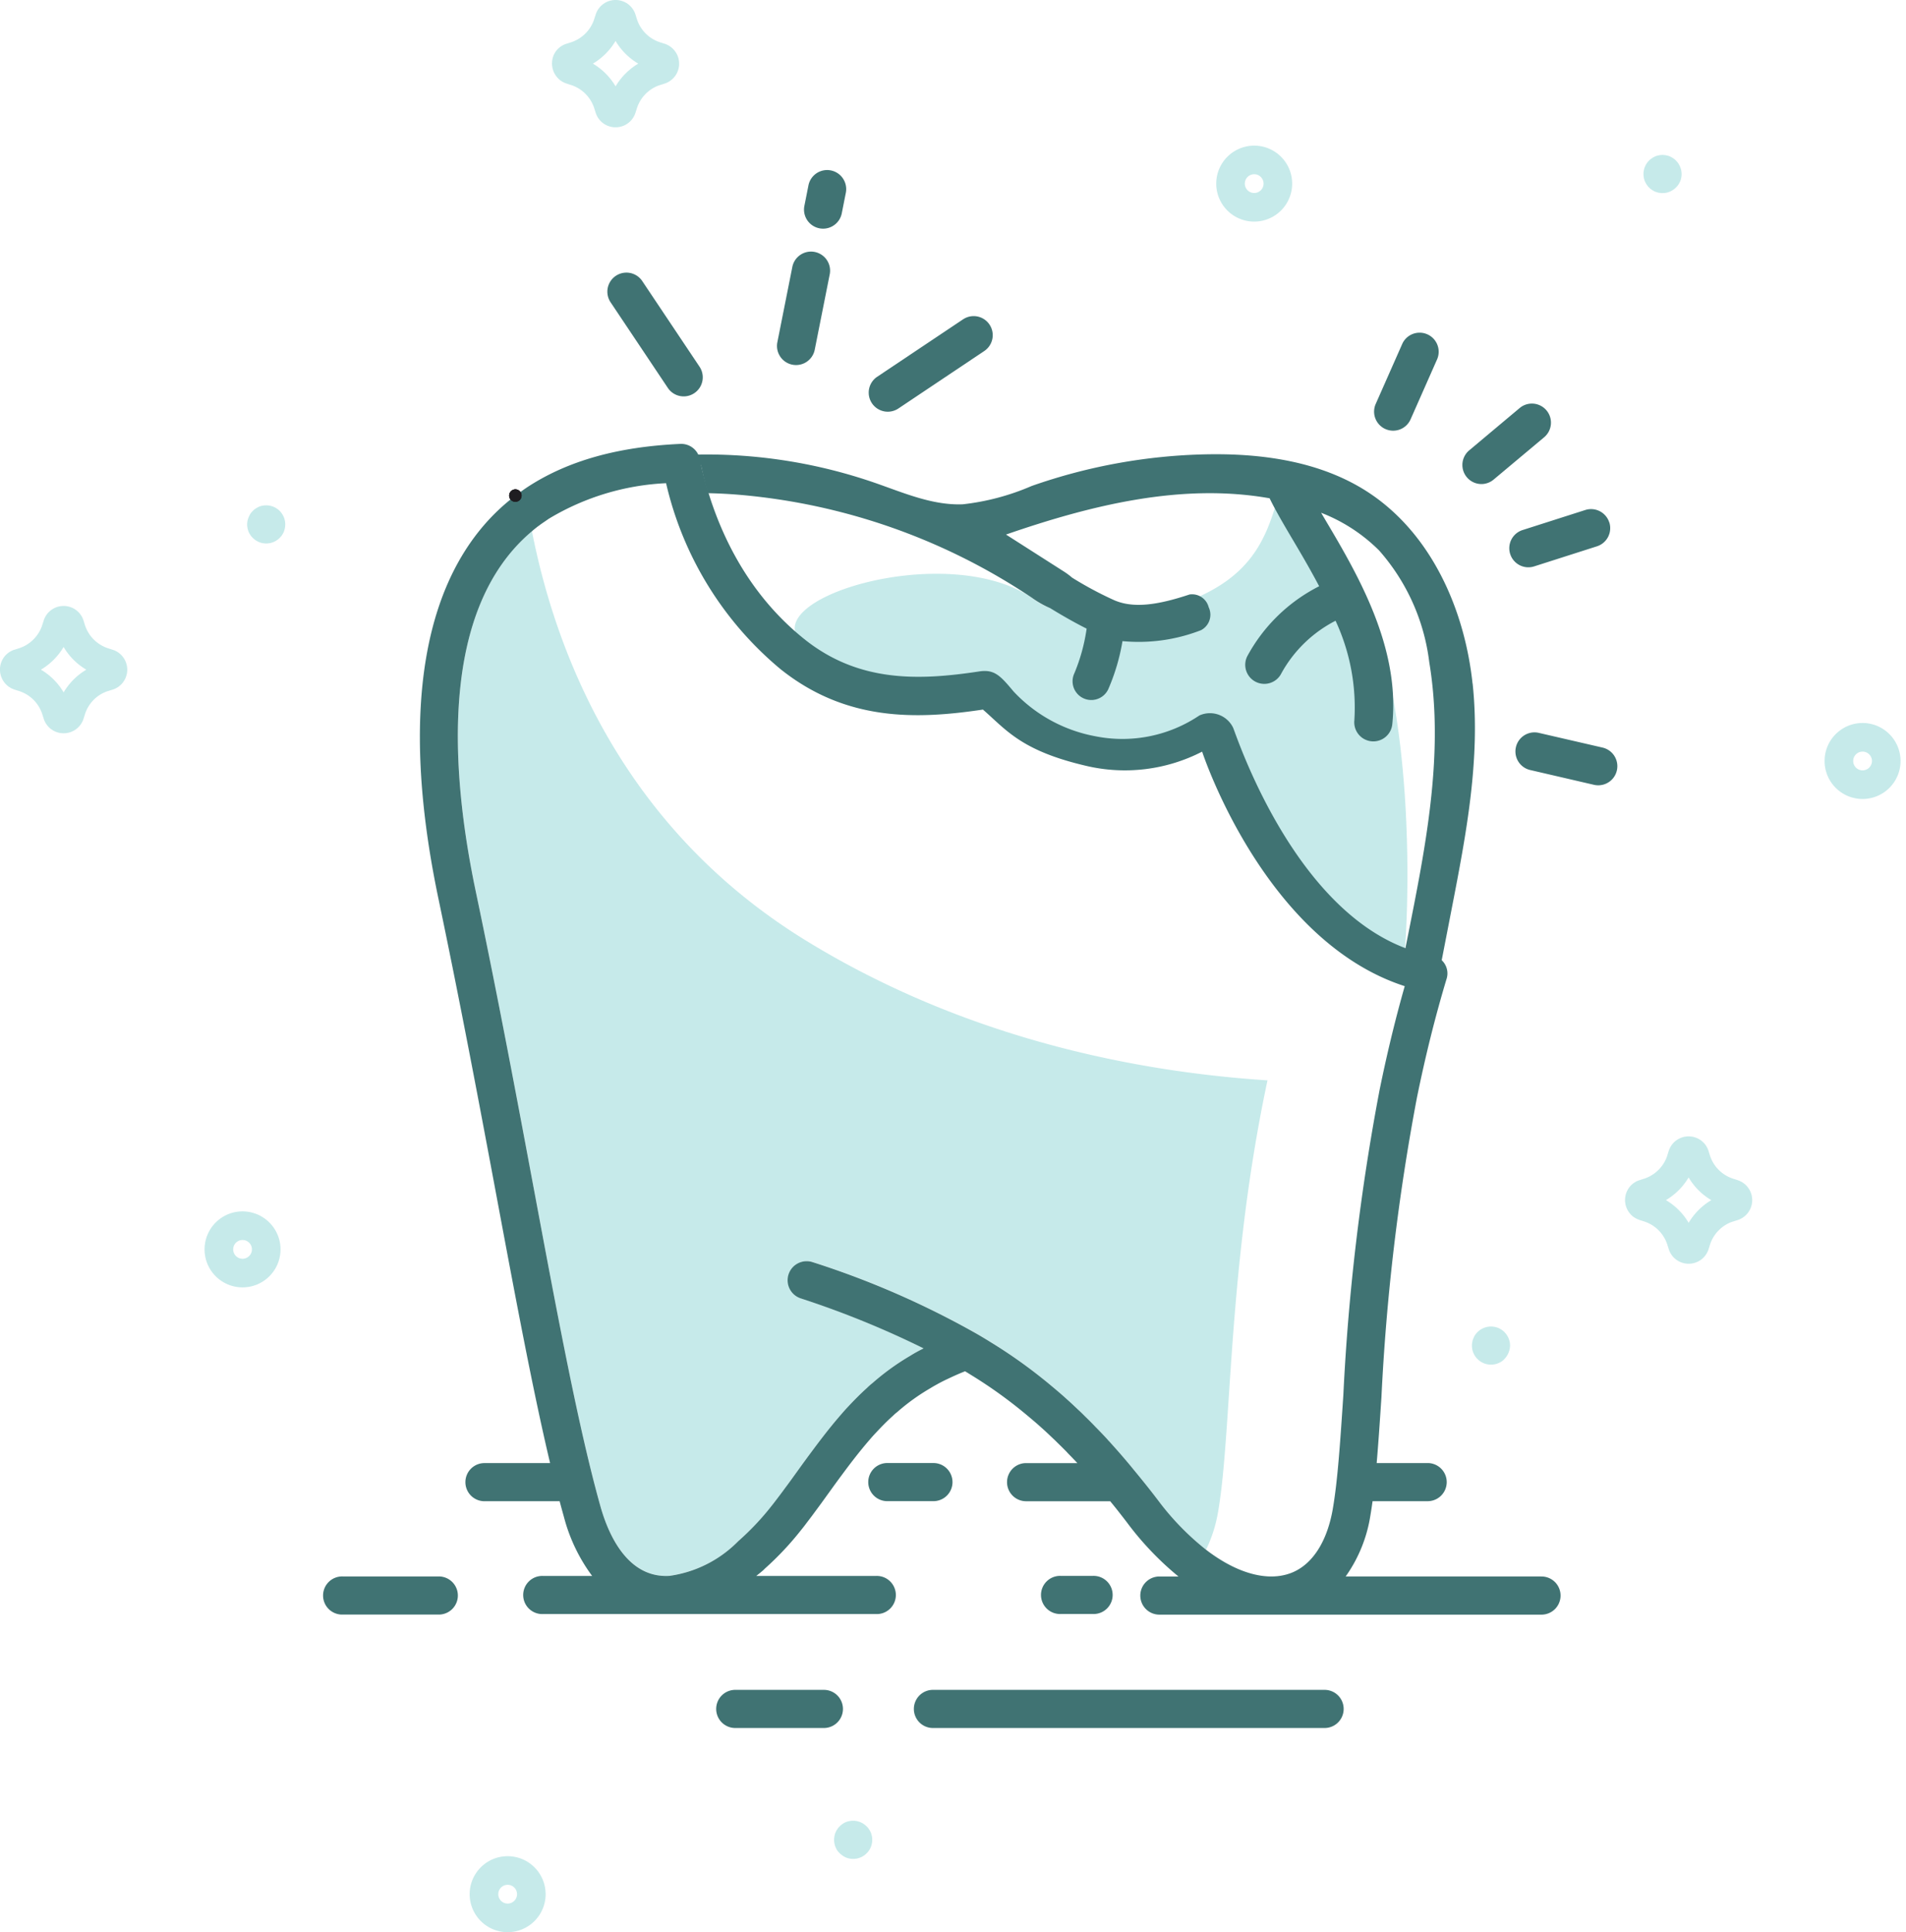
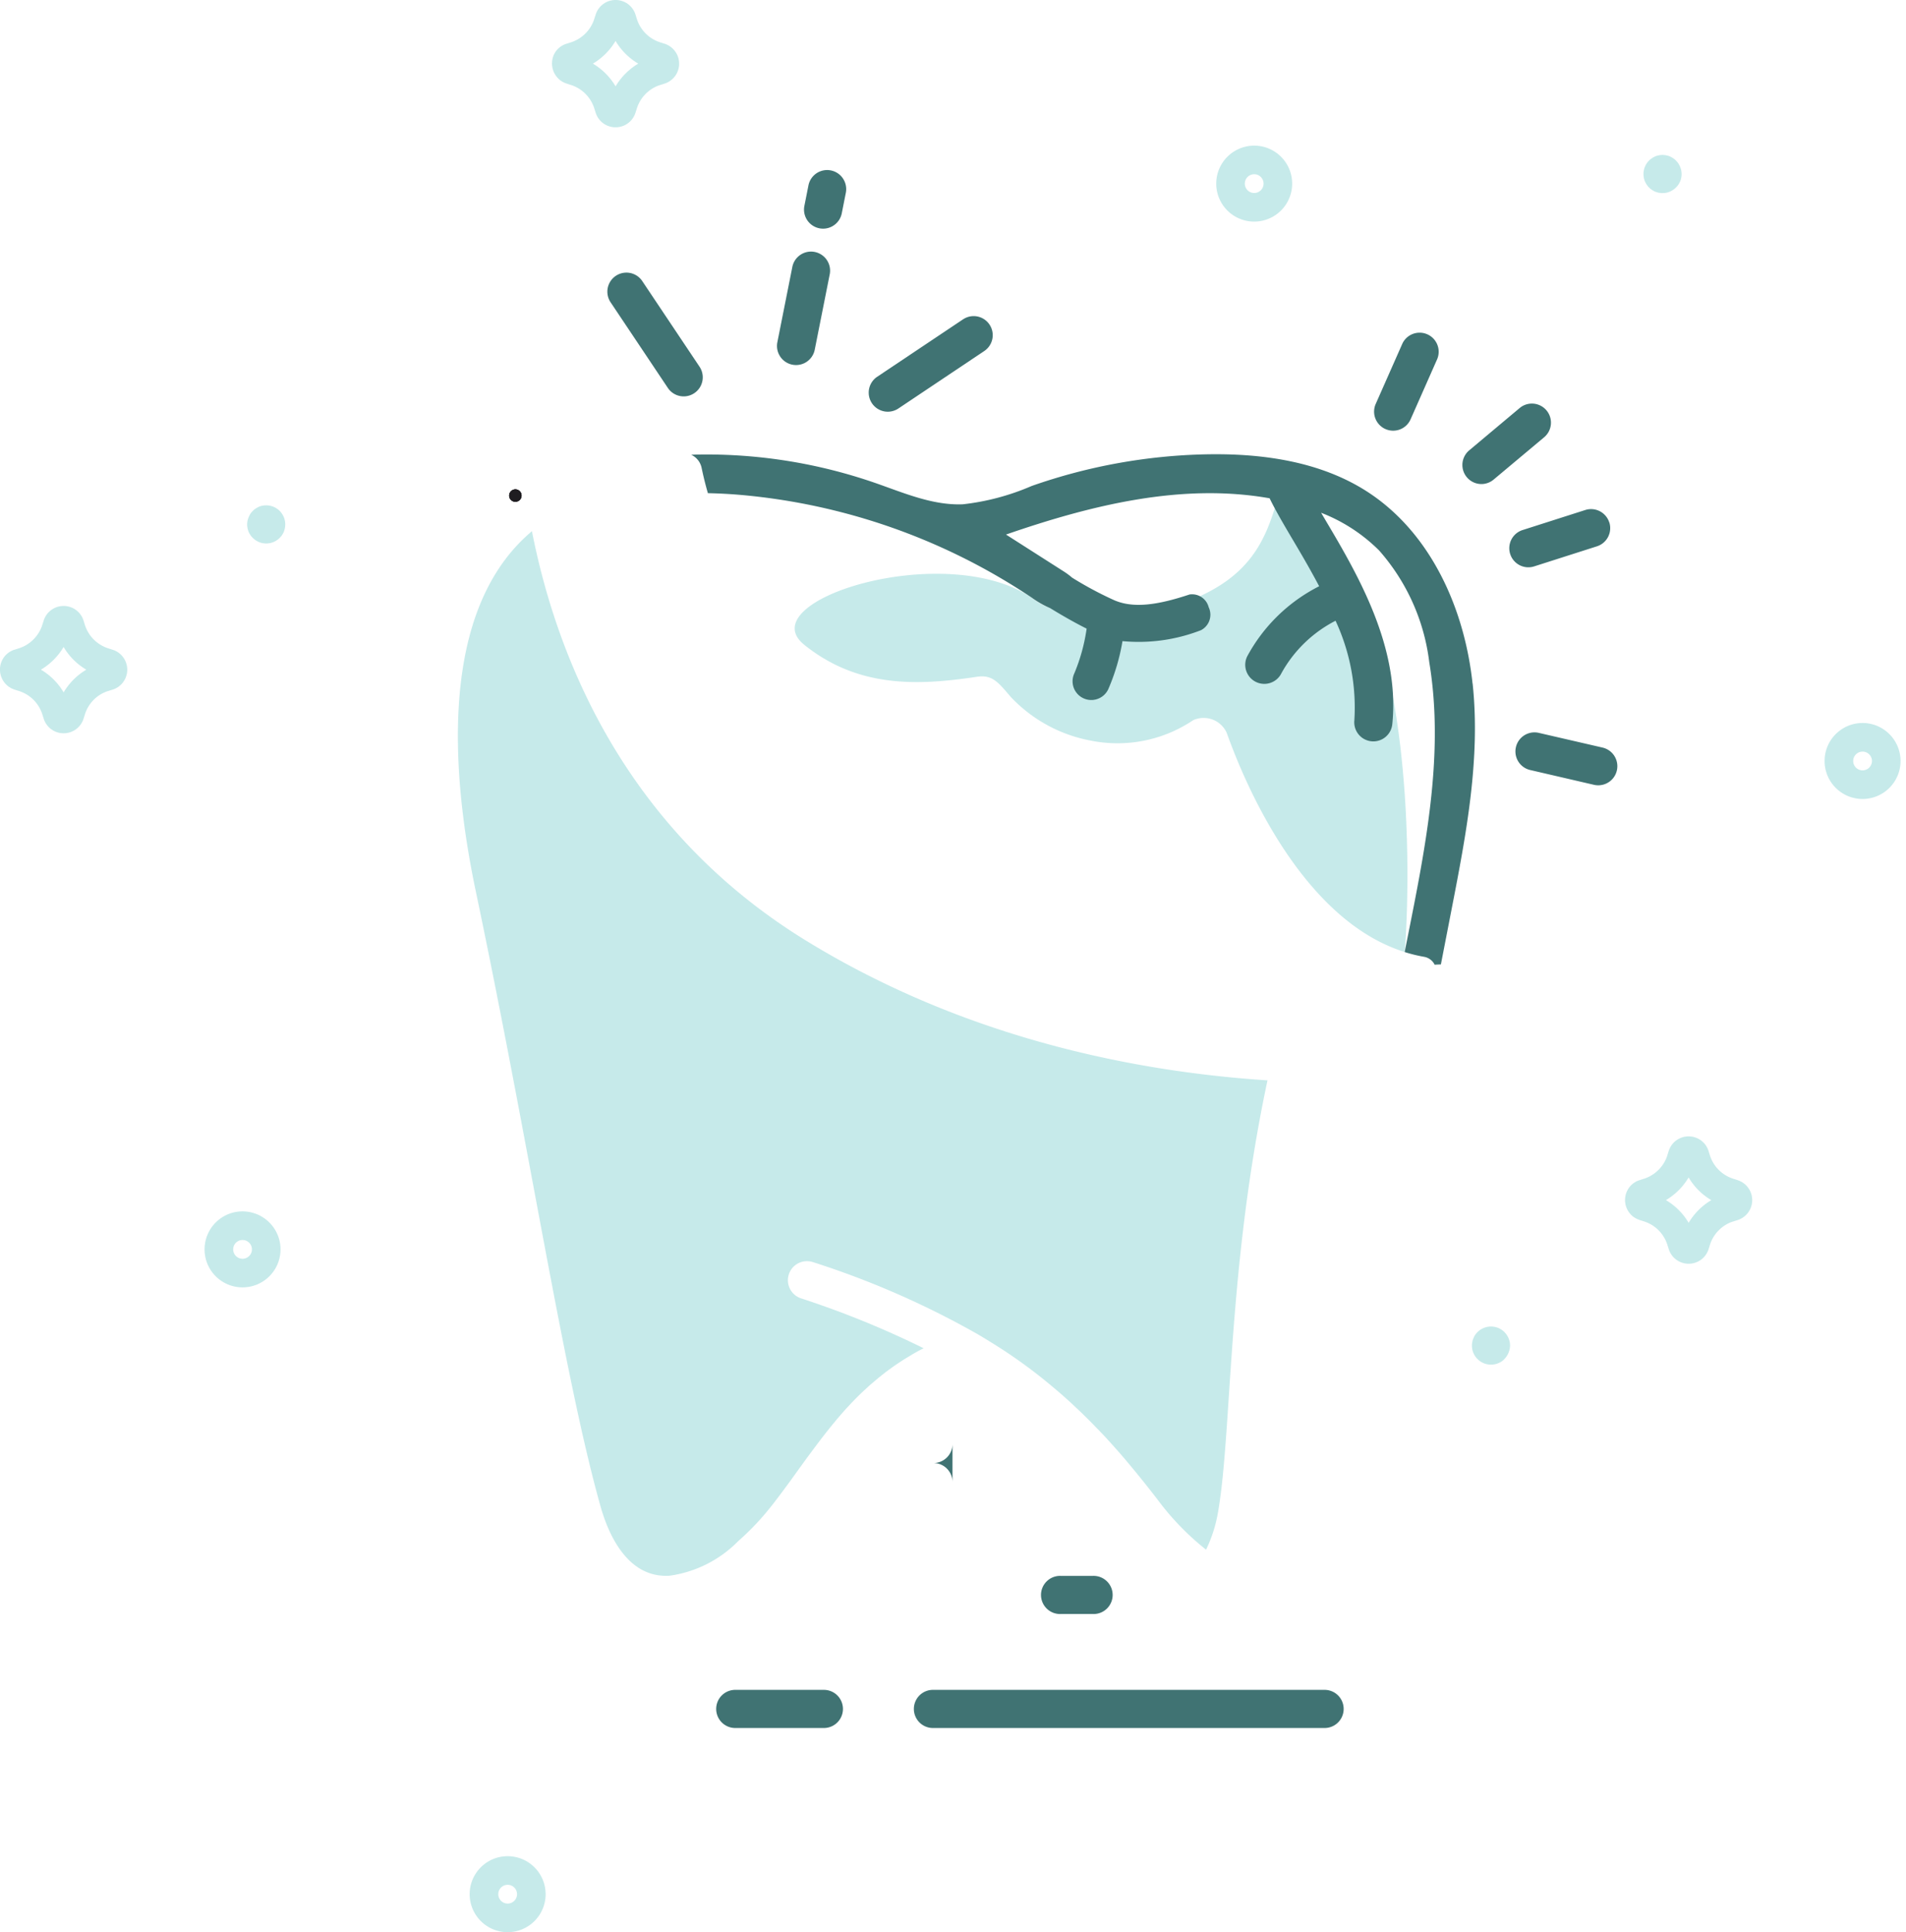
<svg xmlns="http://www.w3.org/2000/svg" id="Group_2379" data-name="Group 2379" width="153.672" height="155.714" viewBox="0 0 153.672 155.714">
  <defs>
    <clipPath id="clip-path">
      <rect id="Rectangle_748" data-name="Rectangle 748" width="153.672" height="155.714" fill="none" />
    </clipPath>
  </defs>
  <g id="Group_2378" data-name="Group 2378" clip-path="url(#clip-path)">
    <path id="Path_14507" data-name="Path 14507" d="M84.166,64.109C88.5,67.587,93.3,67.4,98.05,66.685c1.227-.192,1.7.367,2.735,1.594a11.831,11.831,0,0,0,6.468,3.545,10.941,10.941,0,0,0,8.268-1.647,2.042,2.042,0,0,1,2.679.977c.305.728,4.907,14.757,14.366,17.706.108-.542,2.37-31.6-10.271-36.456-.977,3.492-2.338,6.216-6.934,8.088a98.168,98.168,0,0,1-10.695.832,4.981,4.981,0,0,1-2.152-1.01C95.5,55.6,79.72,60.543,84.166,64.109" transform="translate(-19.316 -12.139)" fill="#c6eaea" />
    <path id="Path_14508" data-name="Path 14508" d="M113.1,101.048c.054-.284.131-.654.223-1.076C103,99.3,89.166,96.7,76.173,88.746,61.4,79.7,55.978,65.707,54.018,55.714c-7.464,6.276-6.584,19.241-4.524,29.035,1.812,8.623,3.346,16.826,4.7,24.063,1.938,10.36,3.611,19.306,5.356,25.5.611,2.171,2.146,5.8,5.568,5.582a9.626,9.626,0,0,0,5.405-2.662l.141-.14a21.093,21.093,0,0,0,2.655-2.807c.124-.154.249-.313.366-.472.26-.339.5-.65.727-.969.344-.456.658-.893.964-1.321l.357-.495c.27-.372.534-.738.808-1.1.608-.823,1.43-1.913,2.343-2.967.221-.255.425-.49.637-.711.532-.576,1.02-1.062,1.513-1.5a5.1,5.1,0,0,1,.453-.4,19.829,19.829,0,0,1,3.049-2.2c.157-.1.35-.211.543-.317.162-.091.346-.18.52-.27a74.257,74.257,0,0,0-9.912-4.031,1.537,1.537,0,0,1,.972-2.916,70,70,0,0,1,13.2,5.76h0l0,0h0c.4.231.78.463,1.162.7a40.437,40.437,0,0,1,4.221,2.971c.234.187.473.386.712.585l.012.01.035.029h0c.386.322.763.645,1.125.974.317.28.636.582.956.887.182.165.354.336.526.508.222.214.464.457.707.707l.134.141c.32.322.629.644.934.974l.1.119.084.083.279.312c.214.239.429.479.641.724.345.4.685.8,1.017,1.209.23.271.476.578.725.886l.257.319c.34.428.668.849,1,1.28a21.459,21.459,0,0,0,3.883,4,11.192,11.192,0,0,0,.972-3.064c1.1-6.355.761-18.948,3.757-33.685" transform="translate(-11.13 -12.906)" fill="#c6eaea" />
-     <path id="Path_14509" data-name="Path 14509" d="M134.45,137.831H118.7a11.541,11.541,0,0,0,2-4.957c.061-.35.116-.724.169-1.109h4.48a1.537,1.537,0,0,0,0-3.073H121.2c.139-1.6.257-3.379.383-5.288a174.779,174.779,0,0,1,2.865-24.17c.682-3.349,1.458-6.46,2.371-9.508a1.46,1.46,0,0,0-.986-1.9c-10.7-1.794-15.879-17.608-16.205-18.389a2.074,2.074,0,0,0-2.723-.993,11.121,11.121,0,0,1-8.4,1.673,12.025,12.025,0,0,1-6.575-3.6c-1.05-1.249-1.532-1.816-2.78-1.621-4.83.731-9.706.917-14.111-2.618-5.339-4.282-7.523-10.248-8.417-14.5a1.522,1.522,0,0,0-1.574-1.219c-4.994.229-8.98,1.338-12.194,3.4-.2.13-.388.258-.559.382-.154.108-.3.217-.461.334l-.047.033.035-.022-.061.041-.118.086c-.145.116-.291.233-.428.347-6.911,5.714-8.865,16.816-5.65,32.1,1.8,8.588,3.336,16.773,4.687,24,1.541,8.241,2.917,15.589,4.305,21.435H49.226a1.537,1.537,0,0,0,0,3.073h6.1q.172.648.345,1.263a13.856,13.856,0,0,0,2.275,4.758H53.964a1.537,1.537,0,1,0,0,3.073H80.857a1.537,1.537,0,1,0,0-3.073H71.182c.188-.154.376-.3.566-.466l.14-.139a24.35,24.35,0,0,0,2.9-3.087c.144-.177.3-.373.425-.546.263-.343.517-.677.745-.993.34-.452.668-.908.989-1.355l.349-.483c.26-.359.514-.71.784-1.07.582-.788,1.357-1.816,2.219-2.811.168-.2.337-.39.532-.594.5-.537.927-.966,1.356-1.35l.065-.062a2.41,2.41,0,0,1,.221-.194l.083-.068a16.867,16.867,0,0,1,2.642-1.9c.139-.086.283-.172.444-.26.27-.152.547-.3.84-.438.171-.081.339-.161.516-.243.331-.151.671-.3,1.017-.434.154.093.309.188.465.286a37.484,37.484,0,0,1,3.919,2.758c.221.177.443.361.665.546l.045.038c.351.294.7.586,1.043.9.307.27.6.548.945.877.142.13.278.266.435.422.219.211.437.43.668.663l.111.124c.26.26.508.522.756.786H92.895a1.537,1.537,0,0,0,0,3.073h6.821c.066.082.133.161.2.244l.252.312q.476.6.951,1.223a24.687,24.687,0,0,0,4.1,4.287h-1.5a1.537,1.537,0,1,0,0,3.073H134.45a1.537,1.537,0,1,0,0-3.073m-16.782-5.479c-.436,2.549-1.546,4.357-3.123,5.09-1.553.721-3.578.429-5.711-.825a13.486,13.486,0,0,1-1.387-.941,21.435,21.435,0,0,1-3.883-4c-.329-.431-.658-.852-1-1.28l-.257-.319c-.249-.308-.5-.615-.726-.886-.332-.413-.672-.808-1.017-1.209-.211-.244-.426-.484-.641-.724l-.278-.312-.084-.083-.1-.119c-.307-.33-.614-.652-.934-.974l-.134-.141c-.243-.25-.486-.493-.708-.707-.171-.172-.343-.343-.525-.508-.32-.3-.639-.607-.957-.886-.361-.33-.739-.652-1.125-.974l-.047-.039c-.24-.2-.478-.4-.713-.585a40.437,40.437,0,0,0-4.221-2.971c-.381-.238-.764-.469-1.166-.7a70.022,70.022,0,0,0-13.2-5.76,1.537,1.537,0,0,0-.973,2.916,74.214,74.214,0,0,1,9.912,4.031c-.174.091-.357.179-.519.27-.193.105-.386.219-.543.317a19.829,19.829,0,0,0-3.049,2.2,5.221,5.221,0,0,0-.453.4c-.492.443-.98.928-1.513,1.5-.211.221-.416.456-.637.712-.912,1.053-1.734,2.143-2.343,2.966-.274.365-.539.731-.808,1.1l-.357.495c-.307.428-.62.864-.964,1.321-.231.319-.466.63-.727.969-.118.159-.243.318-.367.472a21.14,21.14,0,0,1-2.654,2.807l-.142.14a9.63,9.63,0,0,1-5.405,2.663c-3.422.215-4.957-3.412-5.568-5.583-1.744-6.2-3.418-15.145-5.355-25.5-1.354-7.238-2.888-15.441-4.7-24.063-2.06-9.794-2.939-22.759,4.524-29.035.029-.025.056-.051.085-.076.114-.095.227-.184.365-.294l.037-.027.075-.052c.131-.1.263-.194.421-.3s.3-.21.443-.3a20.152,20.152,0,0,1,9.392-2.828,27.532,27.532,0,0,0,9.2,14.965c5.322,4.271,11.046,4.072,16.346,3.28,1.872,1.625,3.063,3.3,8.255,4.519a13.612,13.612,0,0,0,9.419-1.129s4.964,15.229,16.334,18.9c-.766,2.692-1.433,5.447-2.03,8.379a177.311,177.311,0,0,0-2.92,24.579c-.245,3.7-.456,6.9-.847,9.152" transform="translate(-10.205 -10.784)" fill="#407373" />
    <line id="Line_103" data-name="Line 103" x1="0.001" y2="0.001" transform="translate(41.55 39.939)" fill="none" stroke="#1f1d21" stroke-linecap="round" stroke-linejoin="round" />
    <line id="Line_104" data-name="Line 104" transform="translate(41.552 39.938)" fill="none" stroke="#1f1d21" stroke-linecap="round" stroke-linejoin="round" />
    <line id="Line_105" data-name="Line 105" y1="0.001" x2="0.001" transform="translate(41.553 39.936)" fill="none" stroke="#1f1d21" stroke-linecap="round" stroke-linejoin="round" />
    <path id="Path_14510" data-name="Path 14510" d="M54.086,51.968l.015-.01.006,0Z" transform="translate(-12.529 -12.035)" fill="#407373" />
    <path id="Path_14511" data-name="Path 14511" d="M128.983,180.317a1.537,1.537,0,1,0,0-3.073h-31.5a1.537,1.537,0,1,0,0,3.073Z" transform="translate(-22.226 -41.057)" fill="#407373" />
    <path id="Path_14512" data-name="Path 14512" d="M85.383,178.781a1.537,1.537,0,0,0-1.537-1.537H76.739a1.537,1.537,0,1,0,0,3.073h7.107a1.537,1.537,0,0,0,1.537-1.537" transform="translate(-17.42 -41.057)" fill="#407373" />
    <path id="Path_14513" data-name="Path 14513" d="M113.447,168.362a1.537,1.537,0,1,0,0-3.073h-2.625a1.537,1.537,0,1,0,0,3.073Z" transform="translate(-25.315 -38.288)" fill="#407373" />
-     <path id="Path_14514" data-name="Path 14514" d="M97.888,154.989a1.537,1.537,0,0,0-1.537-1.537H92.594a1.537,1.537,0,0,0,0,3.073h3.758a1.537,1.537,0,0,0,1.537-1.537" transform="translate(-21.093 -35.546)" fill="#407373" />
-     <path id="Path_14515" data-name="Path 14515" d="M44.78,166.885a1.537,1.537,0,0,0-1.537-1.537H35.489a1.537,1.537,0,1,0,0,3.073h7.754a1.537,1.537,0,0,0,1.537-1.537" transform="translate(-7.865 -38.302)" fill="#407373" />
+     <path id="Path_14514" data-name="Path 14514" d="M97.888,154.989a1.537,1.537,0,0,0-1.537-1.537H92.594h3.758a1.537,1.537,0,0,0,1.537-1.537" transform="translate(-21.093 -35.546)" fill="#407373" />
    <path id="Path_14516" data-name="Path 14516" d="M194.521,75.832a3.062,3.062,0,1,0,3.061,3.062,3.065,3.065,0,0,0-3.061-3.062m0,3.818a.756.756,0,1,1,.756-.756.757.757,0,0,1-.756.756" transform="translate(-44.35 -17.566)" fill="#c6eaea" />
    <path id="Path_14517" data-name="Path 14517" d="M52.346,194.689a3.062,3.062,0,1,0,3.061,3.062,3.065,3.065,0,0,0-3.061-3.062m0,3.818a.756.756,0,1,1,.756-.756.757.757,0,0,1-.756.756" transform="translate(-11.416 -45.098)" fill="#c6eaea" />
    <path id="Path_14518" data-name="Path 14518" d="M127.621,18.337a3.061,3.061,0,1,0,3.061-3.061,3.065,3.065,0,0,0-3.061,3.061m3.061-.756a.756.756,0,1,1-.756.756.756.756,0,0,1,.756-.756" transform="translate(-29.562 -3.539)" fill="#c6eaea" />
    <path id="Path_14519" data-name="Path 14519" d="M24.529,127.058a3.062,3.062,0,1,0,3.061,3.062,3.065,3.065,0,0,0-3.061-3.062m0,3.818a.756.756,0,1,1,.756-.756.756.756,0,0,1-.756.756" transform="translate(-4.973 -29.432)" fill="#c6eaea" />
    <path id="Path_14520" data-name="Path 14520" d="M156.575,139.249a1.662,1.662,0,0,0-.284-.085,1.555,1.555,0,0,0-1.391.422,1.967,1.967,0,0,0-.192.231,1.822,1.822,0,0,0-.138.27,1.2,1.2,0,0,0-.085.284,1.324,1.324,0,0,0-.031.3,1.51,1.51,0,0,0,.446,1.083,1.528,1.528,0,0,0,1.091.453,1.323,1.323,0,0,0,.3-.031,1.213,1.213,0,0,0,.284-.085,1.77,1.77,0,0,0,.269-.138,1.636,1.636,0,0,0,.684-1.283,1.555,1.555,0,0,0-.453-1.084,1.469,1.469,0,0,0-.231-.192,1.813,1.813,0,0,0-.269-.145" transform="translate(-35.778 -32.23)" fill="#c6eaea" />
-     <path id="Path_14521" data-name="Path 14521" d="M87.785,191.656a1.226,1.226,0,0,0-.146.262,1.3,1.3,0,0,0-.085.292,1.472,1.472,0,0,0,0,.6,1.125,1.125,0,0,0,.085.284,1.507,1.507,0,0,0,.138.27,1.785,1.785,0,0,0,.692.568,1.545,1.545,0,0,0,.591.115,1.481,1.481,0,0,0,.585-.115,1.4,1.4,0,0,0,.5-.337,1.067,1.067,0,0,0,.192-.23,1.159,1.159,0,0,0,.147-.27,1.5,1.5,0,0,0,.085-.284,1.509,1.509,0,0,0,0-.6,1.8,1.8,0,0,0-.085-.292,1.689,1.689,0,0,0-.147-.262,1.068,1.068,0,0,0-.192-.23A1.533,1.533,0,0,0,88.761,191a1.4,1.4,0,0,0-.292.085,1.233,1.233,0,0,0-.261.145,1.123,1.123,0,0,0-.23.192,1.068,1.068,0,0,0-.192.23" transform="translate(-20.274 -44.238)" fill="#c6eaea" />
    <path id="Path_14522" data-name="Path 14522" d="M28.892,53.956a1.653,1.653,0,0,0-.331-.5,1.551,1.551,0,0,0-1.39-.423,1.175,1.175,0,0,0-.284.084,1.787,1.787,0,0,0-.269.147,1.119,1.119,0,0,0-.231.192,1.424,1.424,0,0,0-.192.23,1.944,1.944,0,0,0-.231.553,2.107,2.107,0,0,0-.031.3,1.968,1.968,0,0,0,.031.3,1.91,1.91,0,0,0,.085.292,1.267,1.267,0,0,0,.145.261,1.169,1.169,0,0,0,.192.231,1.512,1.512,0,0,0,1.083.453,1.528,1.528,0,0,0,1.091-.453,1.906,1.906,0,0,0,.192-.231,1.607,1.607,0,0,0,.139-.261,1.71,1.71,0,0,0,.114-.591,1.291,1.291,0,0,0-.031-.3,1.159,1.159,0,0,0-.084-.284" transform="translate(-6.007 -12.278)" fill="#c6eaea" />
    <path id="Path_14523" data-name="Path 14523" d="M173.138,19.065a1.218,1.218,0,0,0,.261.145,1.582,1.582,0,0,0,.592.116,1.524,1.524,0,0,0,1.084-.453,1.5,1.5,0,0,0,.453-1.083,2,2,0,0,0-.031-.3,2.251,2.251,0,0,0-.092-.292,1.88,1.88,0,0,0-.138-.261,1.5,1.5,0,0,0-.192-.23,1.139,1.139,0,0,0-.231-.192,1.826,1.826,0,0,0-.269-.147,1.175,1.175,0,0,0-.284-.084,1.42,1.42,0,0,0-.6,0,1.234,1.234,0,0,0-.292.084,1.747,1.747,0,0,0-.261.147,1.374,1.374,0,0,0-.238.192,1.54,1.54,0,0,0,0,2.167,1.374,1.374,0,0,0,.238.192" transform="translate(-39.948 -3.764)" fill="#c6eaea" />
    <path id="Path_14524" data-name="Path 14524" d="M179.584,122.712l-.318-.1a2.889,2.889,0,0,1-1.912-1.911l-.1-.324a1.68,1.68,0,0,0-1.612-1.186h0a1.678,1.678,0,0,0-1.608,1.192l-.149.471a2.917,2.917,0,0,1-1.658,1.686,2.125,2.125,0,0,1-.2.071l-.31.1a1.657,1.657,0,0,0-1,.814,1.7,1.7,0,0,0,.449,2.129l.074.052c.065.042.123.078.236.138l.234.092.315.1a2.9,2.9,0,0,1,1.913,1.912l.1.315a1.678,1.678,0,0,0,1.608,1.192h0a1.68,1.68,0,0,0,1.612-1.188l.1-.319a2.906,2.906,0,0,1,1.747-1.856l.48-.153h0a1.687,1.687,0,0,0,0-3.222m-3.939,3.44a5.2,5.2,0,0,0-1.83-1.83,5.215,5.215,0,0,0,1.828-1.826,5.188,5.188,0,0,0,1.829,1.829,5.242,5.242,0,0,0-1.827,1.828" transform="translate(-39.499 -27.61)" fill="#c6eaea" />
    <path id="Path_14525" data-name="Path 14525" d="M64.758,1.51l-.1-.324A1.68,1.68,0,0,0,63.047,0h0a1.677,1.677,0,0,0-1.607,1.19l-.1.31-.055.163a2.917,2.917,0,0,1-1.658,1.686l-.2.071-.316.1a1.66,1.66,0,0,0-1,.814A1.715,1.715,0,0,0,58.628,6.5a2.293,2.293,0,0,0,.249.148l.234.092.315.1a2.9,2.9,0,0,1,1.913,1.914l.1.315a1.677,1.677,0,0,0,1.607,1.19h0a1.68,1.68,0,0,0,1.613-1.19l.1-.316a2.91,2.91,0,0,1,1.748-1.857l.48-.153h0a1.687,1.687,0,0,0,0-3.222l-.315-.1a2.891,2.891,0,0,1-1.912-1.91M63.05,6.958a5.2,5.2,0,0,0-1.83-1.829A5.223,5.223,0,0,0,63.047,3.3,5.2,5.2,0,0,0,64.877,5.13,5.255,5.255,0,0,0,63.05,6.958" transform="translate(-13.418 0)" fill="#c6eaea" />
    <path id="Path_14526" data-name="Path 14526" d="M9.066,67.081l-.315-.1a2.9,2.9,0,0,1-1.912-1.911l-.1-.325a1.682,1.682,0,0,0-1.613-1.186h0a1.677,1.677,0,0,0-1.607,1.189l-.1.311-.054.162a2.921,2.921,0,0,1-1.659,1.686l-.2.071-.321.1a1.67,1.67,0,0,0-.992.814,1.7,1.7,0,0,0,.51,2.171,2.293,2.293,0,0,0,.249.148l.155.065.079.028.316.1A2.892,2.892,0,0,1,3.42,72.316l.1.313a1.677,1.677,0,0,0,1.607,1.19h0A1.681,1.681,0,0,0,6.741,72.63l.1-.317a2.873,2.873,0,0,1,1.748-1.857l.48-.152.007,0a1.687,1.687,0,0,0-.007-3.222M5.13,70.522a5.194,5.194,0,0,0-1.83-1.83,5.223,5.223,0,0,0,1.828-1.827,5.19,5.19,0,0,0,1.83,1.829A5.247,5.247,0,0,0,5.13,70.522" transform="translate(0 -14.724)" fill="#c6eaea" />
    <path id="Path_14527" data-name="Path 14527" d="M135.525,66.126c-.563-5.292-2.728-10.642-6.683-14.1A15.421,15.421,0,0,0,127,50.638c-3.794-2.433-8.478-3.079-12.986-2.987A45.227,45.227,0,0,0,99.982,50.2a19.337,19.337,0,0,1-5.567,1.479c-2.437.093-4.758-.926-7.063-1.726a41.541,41.541,0,0,0-14.193-2.286c-.211,0-.422.012-.633.018a1.492,1.492,0,0,1,.842,1.058c.134.642.3,1.328.506,2.038.823.017,1.646.058,2.461.125A50.015,50.015,0,0,1,100,59.211a7.433,7.433,0,0,0,1.471.835c.924.567,1.951,1.159,2.939,1.652a14.653,14.653,0,0,1-.99,3.6,1.51,1.51,0,0,0,2.733,1.285,16.5,16.5,0,0,0,1.148-3.878,13.867,13.867,0,0,0,6.332-.883,1.405,1.405,0,0,0,.617-1.85,1.382,1.382,0,0,0-1.545-1.026c-2.457.816-4.46,1.152-6.057.467a29.006,29.006,0,0,1-3.41-1.825,5.922,5.922,0,0,0-.717-.528l-4.612-2.944c6.834-2.363,14.153-4.181,21.254-2.923.474.974,1.113,2.063,1.844,3.3.682,1.151,1.436,2.429,2.151,3.789a13.521,13.521,0,0,0-5.8,5.648,1.537,1.537,0,0,0,2.755,1.365,10.4,10.4,0,0,1,4.366-4.233,16.58,16.58,0,0,1,1.515,8.047,1.537,1.537,0,0,0,3.057.32c.657-6.279-2.844-12.188-5.4-16.5l-.335-.569a13.565,13.565,0,0,1,4.674,3.036,16.653,16.653,0,0,1,4.046,9.015c.949,5.72.244,11.534-.8,17.271-.272,1.491-.566,2.976-.86,4.453q-.161.813-.324,1.627a11.974,11.974,0,0,0,1.578.386,1.181,1.181,0,0,1,.842.638,4.466,4.466,0,0,1,.5-.023q.437-2.25.874-4.5c1.164-5.983,2.331-12.073,1.686-18.134" transform="translate(-16.8 -11.036)" fill="#407373" />
    <path id="Path_14528" data-name="Path 14528" d="M155.24,48.793a1.526,1.526,0,0,0,.728-.337l4.072-3.41a1.536,1.536,0,0,0-1.972-2.357L154,46.1a1.537,1.537,0,0,0,1.245,2.694" transform="translate(-35.544 -9.806)" fill="#407373" />
    <path id="Path_14529" data-name="Path 14529" d="M145.1,42.651a1.537,1.537,0,0,0,2.027-.784l2.148-4.858a1.537,1.537,0,0,0-2.811-1.242l-2.148,4.858a1.538,1.538,0,0,0,.784,2.027" transform="translate(-33.398 -8.073)" fill="#407373" />
    <path id="Path_14530" data-name="Path 14530" d="M166.433,54.472a1.54,1.54,0,0,0-1.931-1l-5.06,1.617a1.537,1.537,0,0,0,.721,2.98,1.631,1.631,0,0,0,.214-.052l5.06-1.617a1.537,1.537,0,0,0,1-1.932" transform="translate(-36.686 -12.371)" fill="#407373" />
    <path id="Path_14531" data-name="Path 14531" d="M160.855,76.846a1.537,1.537,0,0,0-.693,2.994l5.176,1.2a1.537,1.537,0,0,0,.693-3Z" transform="translate(-36.825 -17.792)" fill="#407373" />
    <path id="Path_14532" data-name="Path 14532" d="M98.765,33.412,91.84,38.043A1.536,1.536,0,1,0,93.548,40.6l6.925-4.632a1.536,1.536,0,1,0-1.709-2.554" transform="translate(-21.116 -7.679)" fill="#407373" />
    <path id="Path_14533" data-name="Path 14533" d="M63.981,30.97l4.632,6.924a1.537,1.537,0,0,0,2.555-1.709l-4.632-6.924a1.537,1.537,0,0,0-2.555,1.709" transform="translate(-14.76 -6.62)" fill="#407373" />
    <path id="Path_14534" data-name="Path 14534" d="M84.722,19.074l-.334,1.685a1.537,1.537,0,0,0,3.014.6l.334-1.686a1.536,1.536,0,0,0-3.014-.6" transform="translate(-19.541 -4.132)" fill="#407373" />
    <path id="Path_14535" data-name="Path 14535" d="M81.79,34.86a1.536,1.536,0,0,0,2.785-.556l1.2-6.031a1.537,1.537,0,1,0-3.014-.6l-1.2,6.032a1.528,1.528,0,0,0,.23,1.153" transform="translate(-18.886 -6.124)" fill="#407373" />
  </g>
</svg>